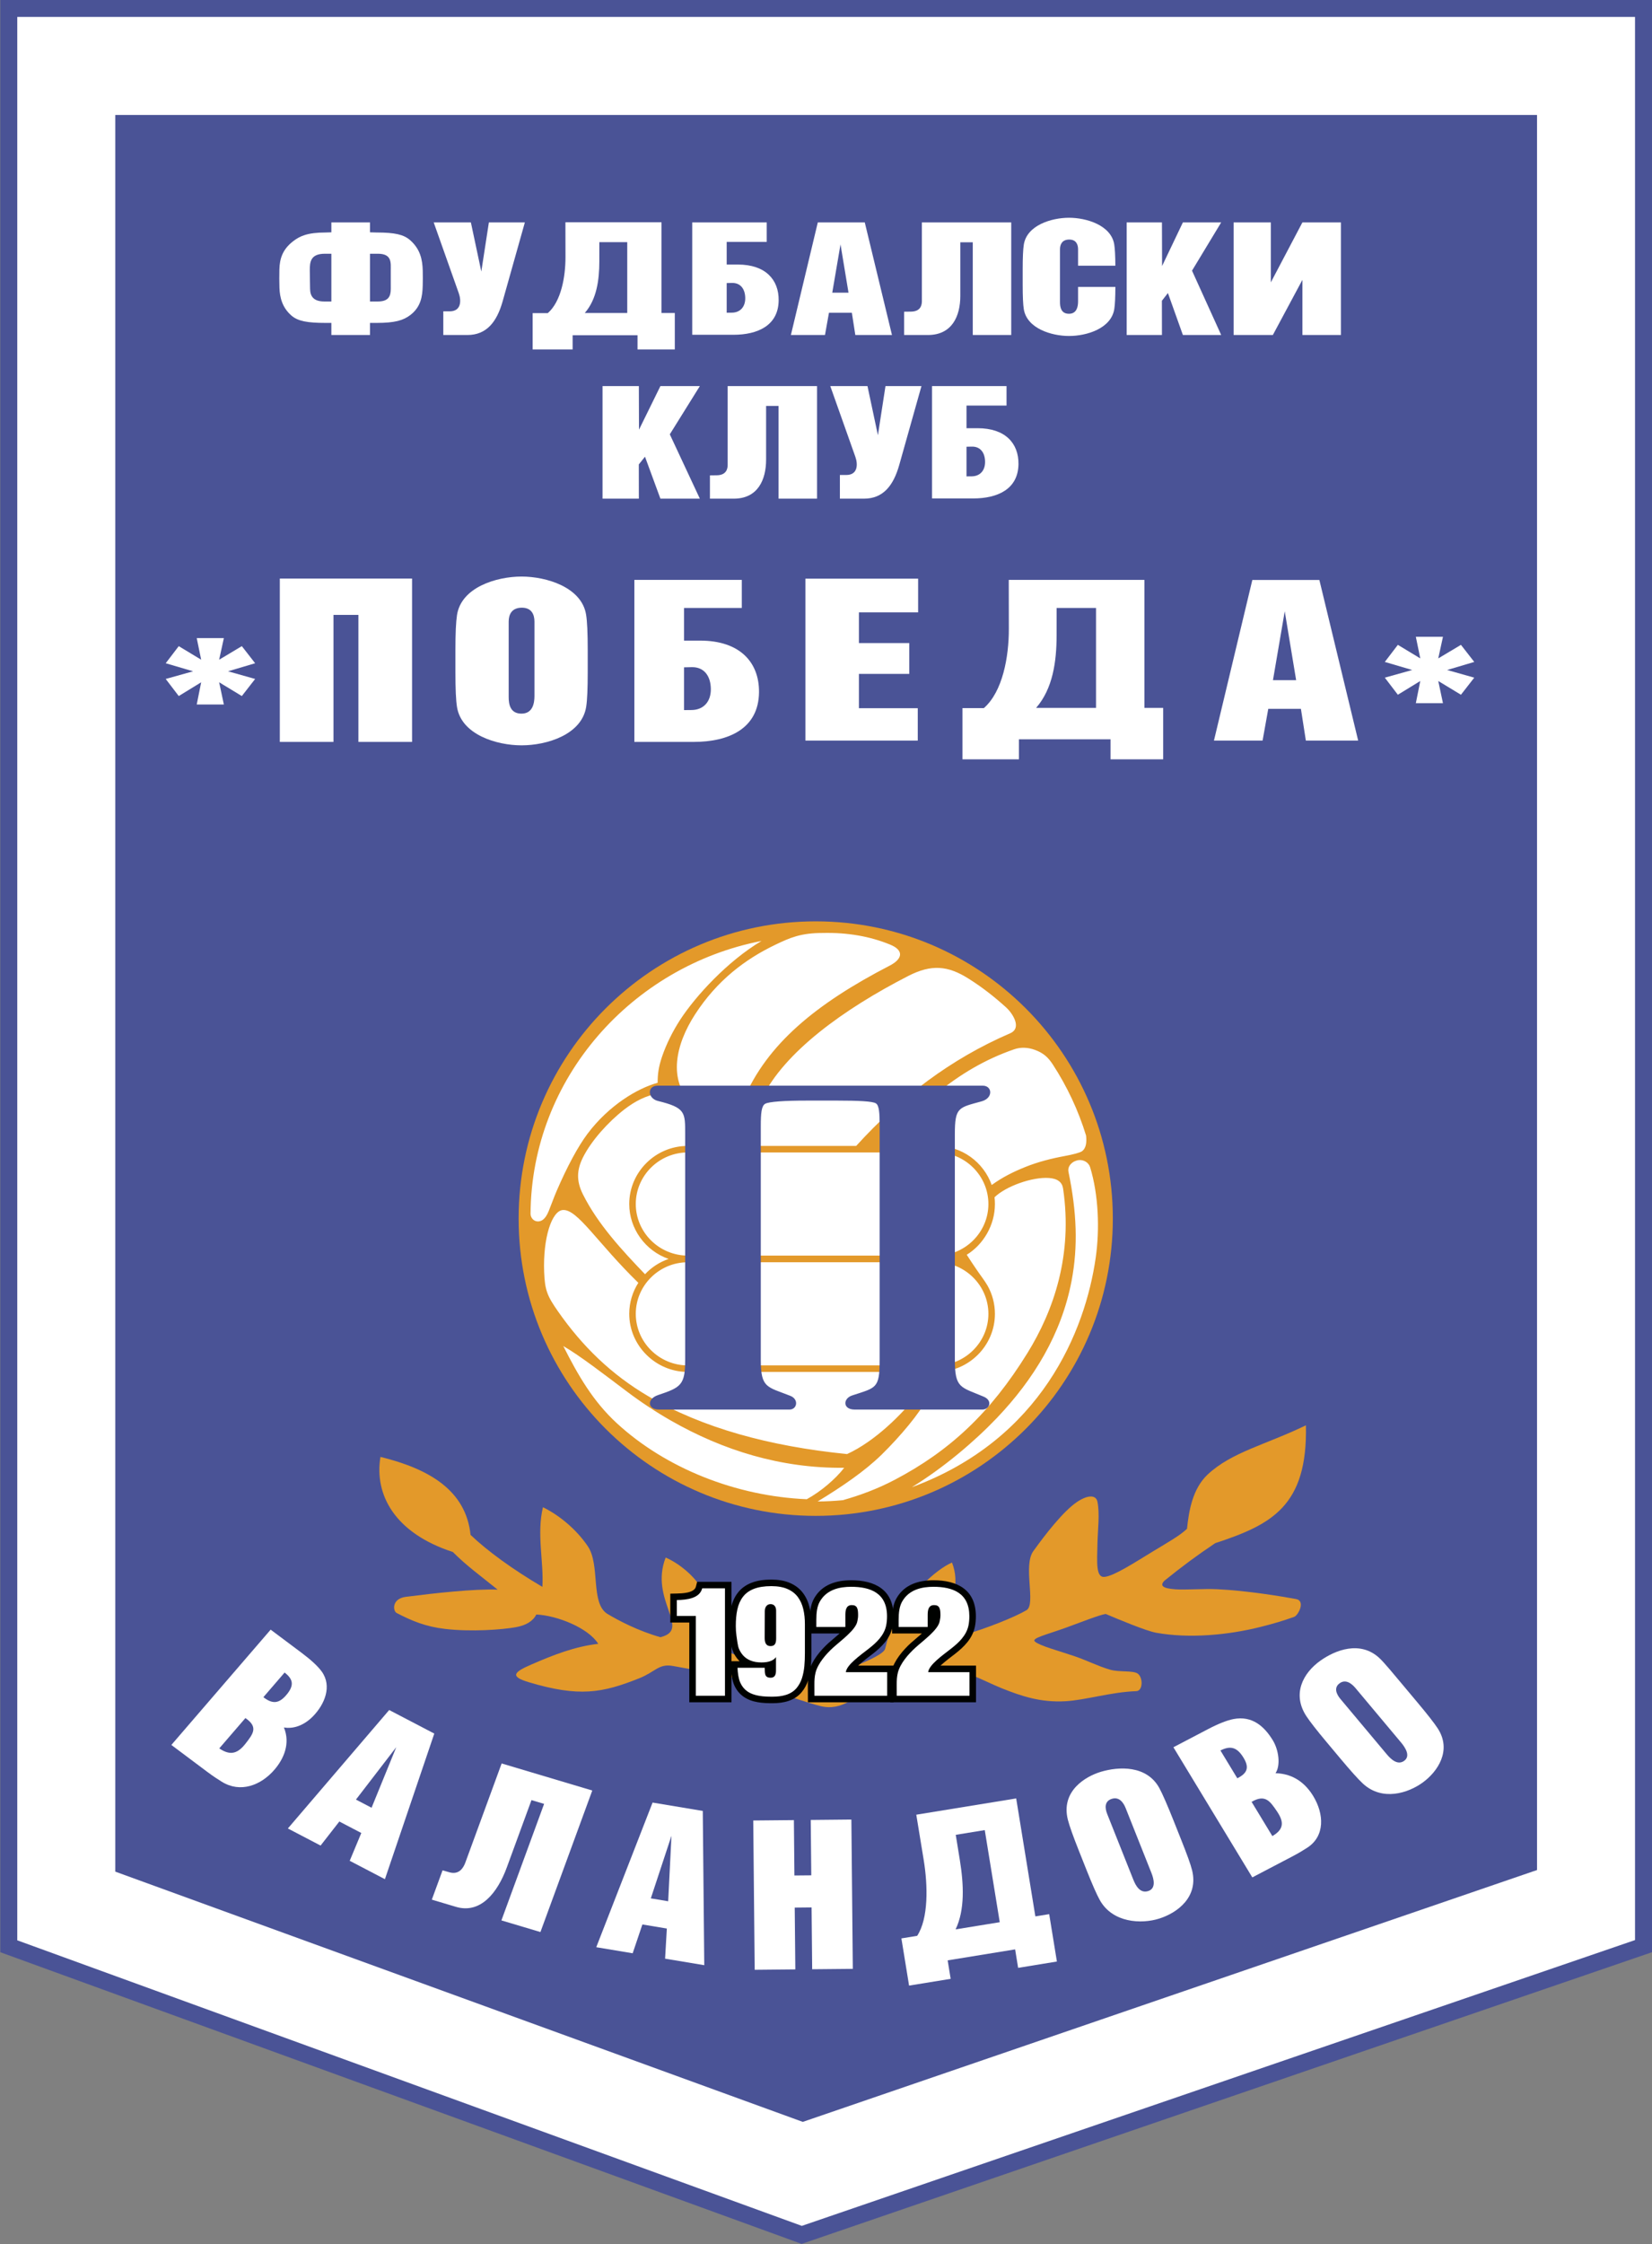
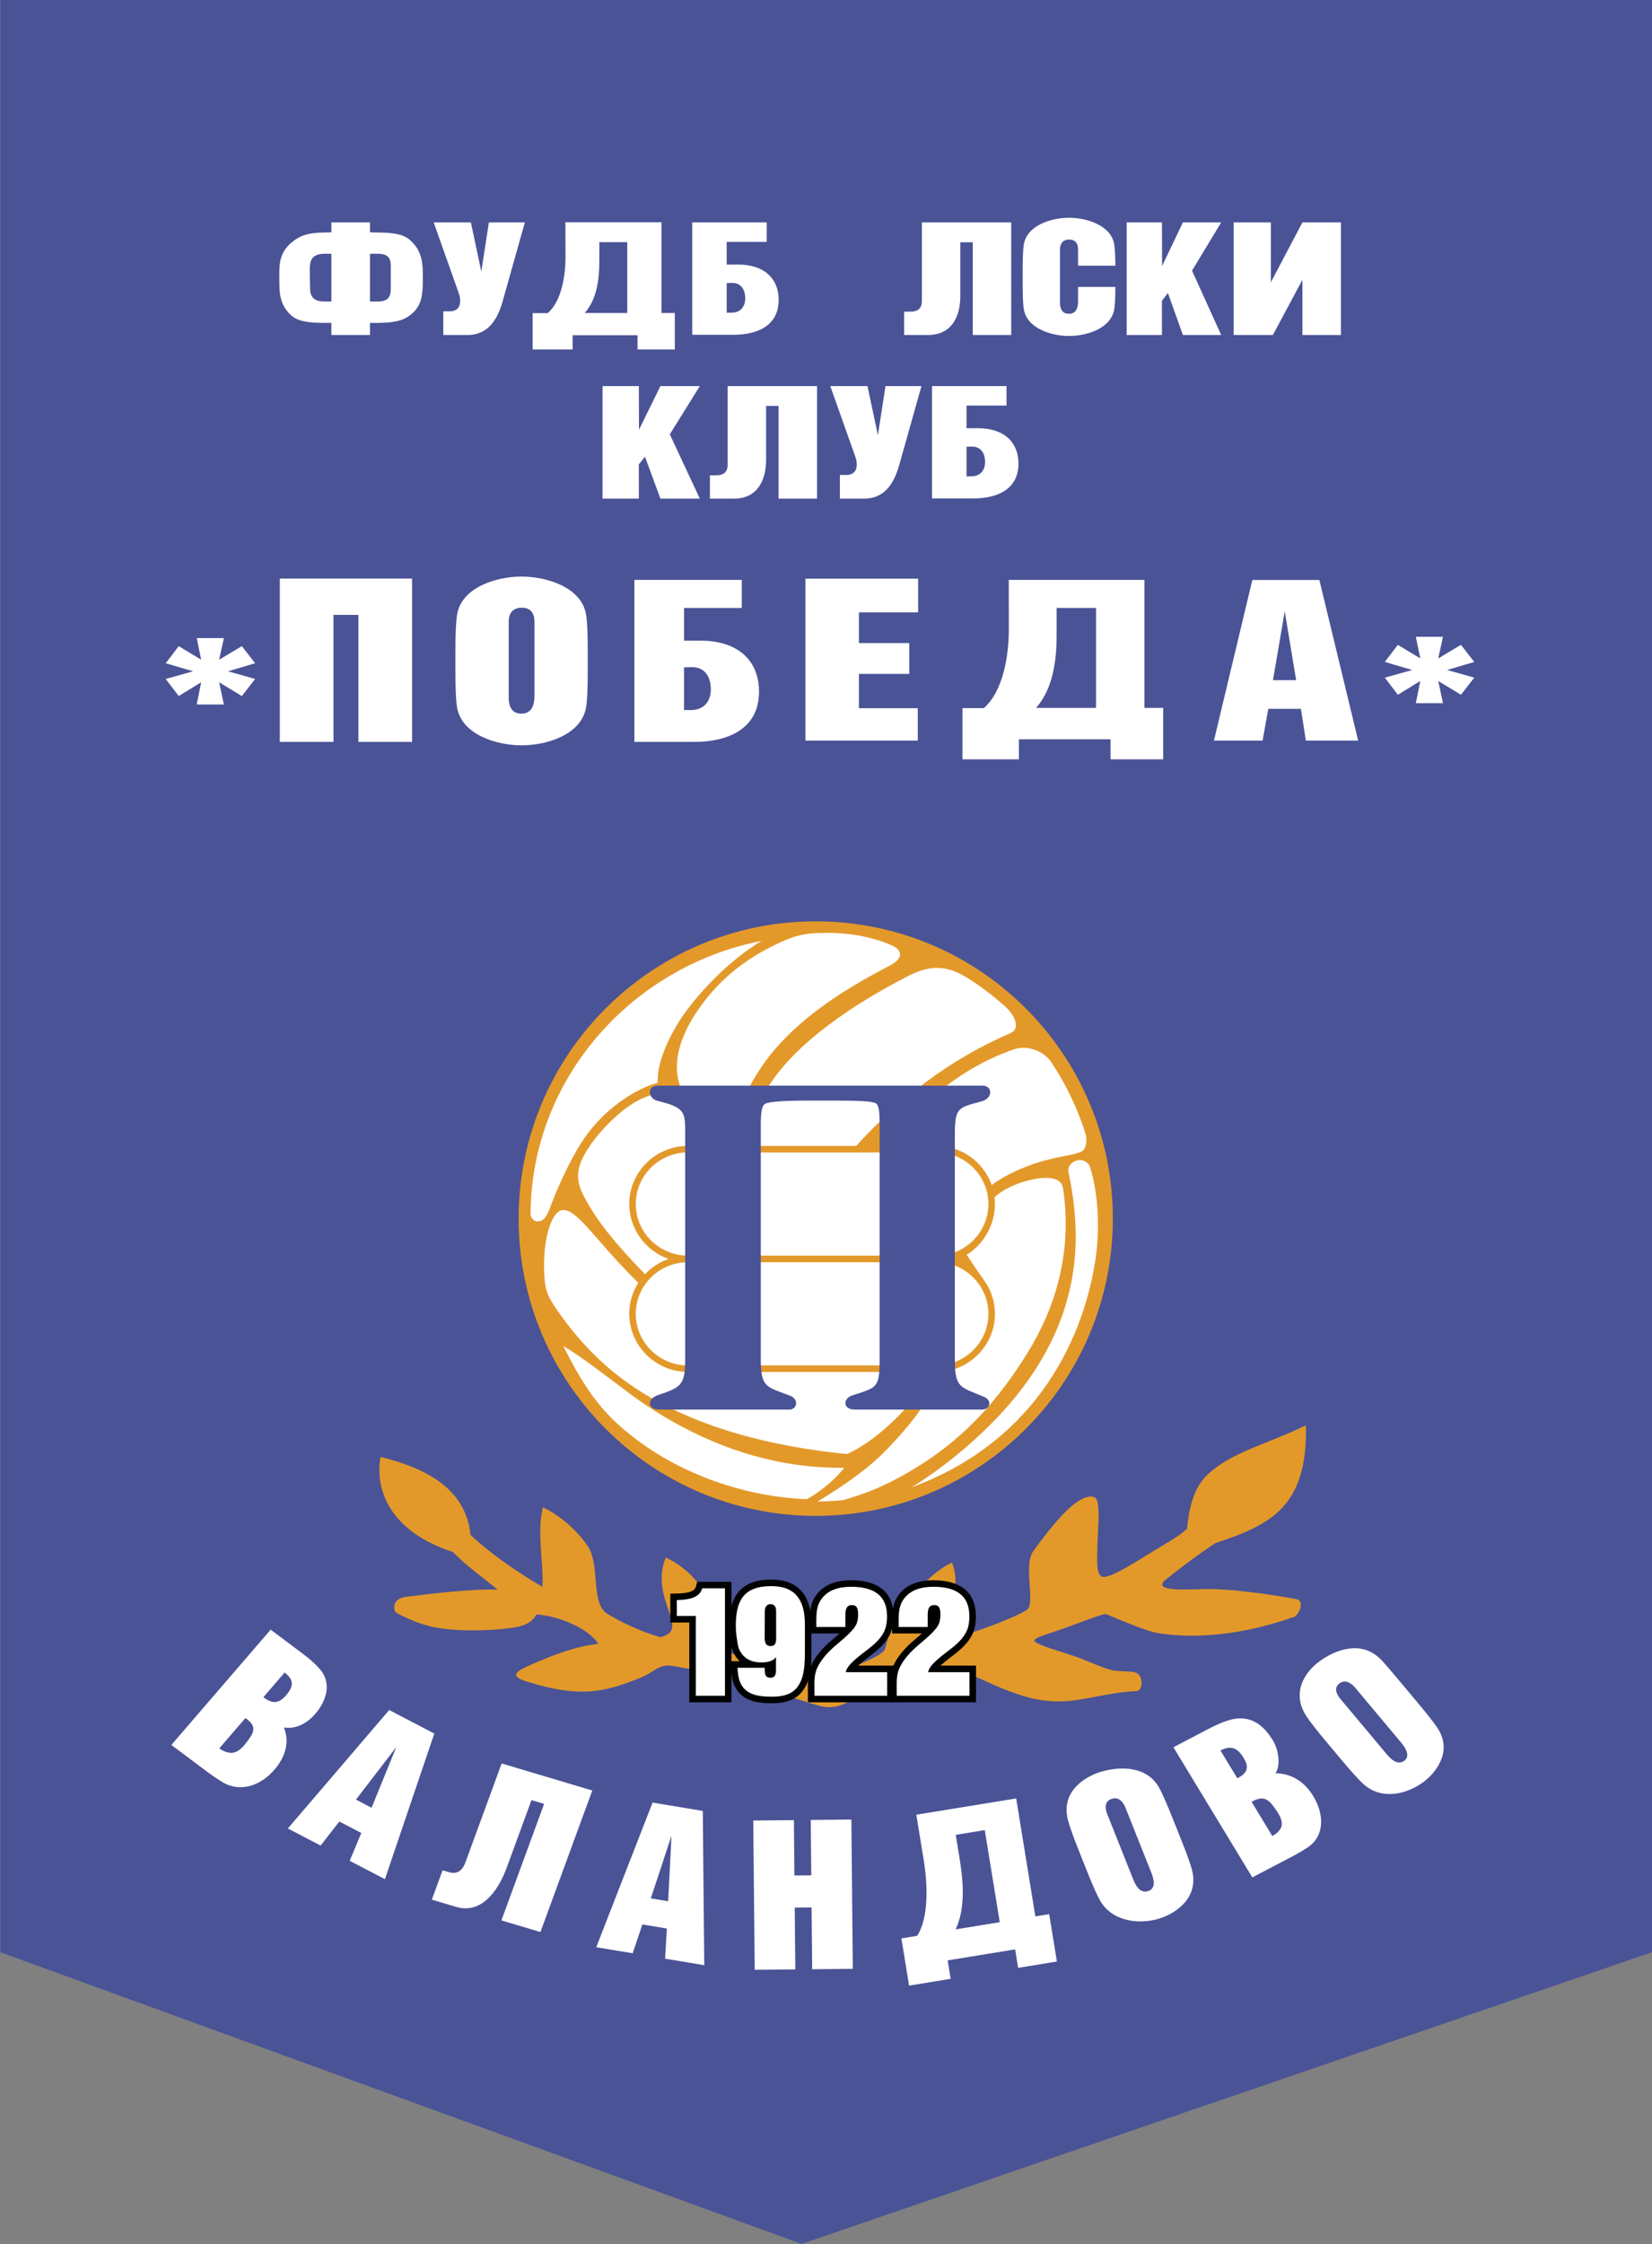
<svg xmlns="http://www.w3.org/2000/svg" width="417.6pt" height="567pt" viewBox="0 0 417.6 567" version="1.1">
  <rect x="0" y="0" width="417.6" height="567" fill="#808080" stroke="none" />
  <g id="surface1">
    <path style=" stroke:none;fill-rule:evenodd;fill:rgb(29.027%,32.542%,58.789%);fill-opacity:1;" d="M 0.074 -0.02 L 417.602 -0.02 L 417.602 493.215 L 202.645 566.91 L 0.074 493.215 Z M 0.074 -0.02 " />
-     <path style=" stroke:none;fill-rule:evenodd;fill:rgb(100%,100%,100%);fill-opacity:1;" d="M 4.367 4.273 L 4.367 490.211 L 202.684 562.355 L 413.309 490.148 L 413.309 4.273 Z M 4.367 4.273 " />
    <path style=" stroke:none;fill-rule:evenodd;fill:rgb(29.027%,32.542%,58.789%);fill-opacity:1;" d="M 29.141 29.047 L 29.141 472.859 L 202.93 536.082 L 388.535 472.453 L 388.535 29.047 Z M 29.141 29.047 " />
    <path style=" stroke:none;fill-rule:evenodd;fill:rgb(89.062%,59.959%,16.479%);fill-opacity:1;" d="M 206.203 232.773 C 247.684 232.773 281.305 266.398 281.305 307.875 C 281.305 349.352 247.684 382.977 206.203 382.977 C 164.727 382.977 131.102 349.352 131.102 307.875 C 131.102 266.398 164.727 232.773 206.203 232.773 Z M 206.203 232.773 " />
    <path style=" stroke:none;fill-rule:evenodd;fill:rgb(100%,100%,100%);fill-opacity:1;" d="M 208.02 235.707 C 214.207 235.566 219.93 236.555 225.035 238.66 C 228.543 240.105 228.188 242.258 224.918 243.953 C 206.305 253.578 193.832 263.781 187.871 278.023 L 192.609 277.477 C 198.23 265.84 213.234 254.953 229.617 246.559 C 235.434 243.578 239.602 243.957 244.766 247.203 C 248.27 249.406 251.289 251.77 254.348 254.531 C 255.836 255.875 258.492 259.703 255.332 261.066 C 240.328 267.535 227.656 277.168 216.426 289.512 L 173.832 289.512 C 165.707 289.512 159.062 296.113 159.062 304.188 C 159.062 310.434 163.141 316.031 169.02 318.062 C 166.723 318.852 164.68 320.195 163.051 321.926 C 157.277 315.922 151.082 309.234 147.336 301.707 C 145.684 298.379 145.762 295.613 147.375 292.395 C 149.461 288.23 153.695 283.492 157.797 280.312 C 163.168 276.148 169.535 274.266 174.926 278.934 C 168.805 272.863 170.758 263.934 175.68 256.312 C 181.258 247.676 188.418 242.312 196.027 238.668 C 199.742 236.891 202.426 235.707 208.02 235.707 Z M 266.156 268.969 C 269.734 274.473 272.578 280.496 274.543 286.902 C 274.734 288.586 274.562 290.129 273.473 290.879 C 272.992 291.211 271.27 291.676 269.117 292.07 C 265.82 292.672 262.32 293.562 259.168 294.84 C 256.199 296.039 253.492 297.359 250.684 299.383 C 248.668 293.652 243.164 289.512 236.734 289.512 L 223.02 289.512 C 231.617 280.531 241.156 270.324 256.426 265.078 C 257.965 264.551 259.793 264.57 261.664 265.266 C 263.789 266.059 264.969 267.141 266.156 268.969 Z M 276.98 317.746 C 274.336 336.234 263.301 363.645 230.488 375.742 C 238.547 370.789 246.312 364.195 251.969 358.273 C 261.312 348.48 268.316 337.012 270.867 323.672 C 272.555 314.844 272.172 306.113 270.098 296.074 C 269.766 294.469 271.277 293.191 272.812 293.086 C 274.004 293.004 275.207 293.727 275.57 294.906 C 277.707 301.898 278.004 310.594 276.98 317.746 Z M 213.043 379.016 C 210.949 379.215 208.836 379.324 206.695 379.336 C 212.867 375.582 218.629 371.66 222.898 367.473 C 227.586 362.871 232.516 357.012 234.363 353.324 C 233.754 353.082 233.695 352.84 231.809 352.414 C 228.043 357.277 221.176 364.145 214.125 367.363 C 194.492 365.395 177.539 360.75 163.918 352.773 C 154.539 347.281 147.18 340.098 141.023 331.27 C 138.324 327.402 137.723 325.945 137.551 321.355 C 137.234 312.754 139.488 305.902 142.273 305.707 C 145.992 305.441 150.898 313.91 161.359 324.094 C 159.906 326.367 159.062 329.055 159.062 331.934 C 159.062 340.012 165.785 346.609 173.832 346.609 L 236.734 346.609 C 244.855 346.609 251.5 340.008 251.5 331.934 C 251.5 329.469 250.871 327.035 249.676 324.883 C 248.949 323.582 247.719 322.047 246.816 320.684 C 245.91 319.324 245.324 318.512 244.379 317.008 C 248.527 314.457 251.5 309.59 251.5 304.188 C 251.5 303.617 251.469 303.051 251.402 302.484 C 254.246 299.711 260.906 297.32 265.148 297.609 C 267.391 297.762 268.5 298.711 268.73 300.273 C 271.219 317.055 266.367 331.102 259.711 341.852 C 250.355 356.965 240.082 366.57 226.152 373.875 C 221.828 376.141 217.551 377.738 213.043 379.016 Z M 203.938 378.77 C 186.066 378.023 168.281 370.945 155.926 359.57 C 149.891 354.016 146.113 347.438 142.391 340.074 C 146.578 342.477 152.844 347.328 158.57 351.637 C 162.168 354.344 165.855 356.762 169.594 358.902 C 182.742 366.418 197.402 371.004 213.395 370.828 C 211.258 373.625 207.469 376.852 203.938 378.77 Z M 134.113 306.648 C 134.324 272.309 159.895 244.066 192.492 237.727 C 183.938 242.824 175.855 251.605 171.918 257.668 C 170.078 260.5 168.426 263.785 167.336 267.008 C 166.488 269.52 166.234 271.363 166.242 273.562 C 161.199 274.926 153.926 279.23 148.5 286.461 C 146.094 289.668 143.371 294.738 140.73 300.844 C 140.008 302.508 139.43 304.188 138.691 306.008 C 137.762 308.285 136.68 308.609 135.891 308.582 C 134.812 308.543 134.109 307.555 134.113 306.648 Z M 173.832 318.906 C 166.656 318.906 160.715 324.738 160.715 331.934 C 160.715 339.129 166.656 344.961 173.832 344.961 L 236.734 344.961 C 243.906 344.961 249.852 339.129 249.852 331.934 C 249.852 324.738 243.906 318.906 236.734 318.906 Z M 173.832 291.16 C 166.656 291.16 160.715 296.992 160.715 304.188 C 160.715 311.383 166.656 317.215 173.832 317.215 L 236.734 317.215 C 243.906 317.215 249.852 311.383 249.852 304.188 C 249.852 296.992 243.906 291.16 236.734 291.16 Z M 173.832 291.16 " />
    <path style=" stroke:none;fill-rule:evenodd;fill:rgb(89.062%,59.959%,16.479%);fill-opacity:1;" d="M 96.172 368.078 C 94.59 377.629 99.758 387.316 114.477 392.109 C 118.016 395.652 121.418 398.074 125.793 401.613 C 119.926 401.379 109.867 402.5 102.602 403.43 C 98.969 403.895 99.312 407.02 100.266 407.512 C 104.168 409.543 107.641 410.969 112.508 411.539 C 119.176 412.316 126.957 411.727 130.402 411.102 C 132.934 410.645 134.715 409.609 135.574 407.898 C 140.836 408.133 148.754 411.301 151.223 415.305 C 145.332 415.984 139.996 418.062 134.246 420.562 C 129.766 422.508 128.898 423.578 133.719 425.016 C 146.355 428.789 152.238 427.754 161.645 423.984 C 165.688 422.363 166.516 420.258 170.086 420.895 C 174.223 421.629 178.328 422.363 182.543 423.191 C 187.961 424.254 201.301 429.52 207.395 431.027 C 212.965 432.406 216.355 428.371 220.133 426.496 C 221.859 425.641 213.266 426.137 212.762 425.555 C 210.723 423.199 199.715 423.117 199.426 422.012 C 194.547 420.793 183.102 417.98 181.992 415.773 C 179.402 410.609 180.082 406.363 176.723 400.496 C 175.48 398.328 171.926 395.094 168.27 393.508 C 164.078 404.266 174.902 411.672 166.941 413.629 C 161.289 412.031 156.305 409.406 153.457 407.688 C 149.223 404.906 151.781 395.355 148.574 390.629 C 145.746 386.461 141.484 382.867 137.25 380.793 C 135.621 387.547 137.484 394.578 137.109 400.914 C 129.566 396.488 123.141 391.785 118.949 387.781 C 117.785 376.555 108.516 371.105 96.172 368.078 Z M 96.172 368.078 " />
    <path style=" stroke:none;fill-rule:evenodd;fill:rgb(89.062%,59.959%,16.479%);fill-opacity:1;" d="M 330.113 360.098 C 330.578 380.57 321.348 385.215 307.188 389.871 C 302.531 392.988 298.711 395.832 294.332 399.371 C 293.191 400.562 293.77 401.297 297.145 401.531 C 299.766 401.715 304.211 401.344 307.703 401.508 C 315.199 401.855 324.121 403.344 327.609 403.988 C 330.117 404.453 328.152 408.137 327.145 408.492 C 324.266 409.508 322.113 410.16 318.668 411.027 C 310.441 413.098 300.594 414.012 292.242 412.5 C 289.715 412.043 282.891 409.191 279.508 407.758 C 277.941 407.984 273.32 409.82 269.445 411.227 C 264.457 413.031 260.625 413.883 261.621 414.742 C 262.871 415.828 267.707 417.086 271.73 418.469 C 275.066 419.617 277.406 420.898 280.648 421.848 C 282.836 422.488 286.363 422.004 287.559 422.801 C 288.977 423.746 288.949 427.195 287.25 427.258 C 280.805 427.484 274.43 429.527 269.281 429.809 C 263.062 430.148 258.305 428.566 253.16 426.504 C 249.121 424.883 241.426 420.68 237.855 421.312 C 228.395 422.992 231.363 422.988 220.559 425.781 L 208.918 424.328 C 209.734 422.961 223.164 418.949 223.754 416.535 C 224.344 414.117 225.094 411.414 226.555 408.891 C 230.082 402.805 236.391 396.613 240.652 394.77 C 244.844 405.527 231.852 412.789 243.59 413.07 C 249.238 411.473 256.68 408.492 259.527 406.777 C 261.91 405.215 258.543 395.496 261.227 391.852 C 262.395 390.262 267.094 383.656 271.059 380.363 C 274.176 377.777 276.984 377.301 277.414 379.395 C 278.039 382.457 277.5 386.395 277.422 389.941 C 277.312 394.797 276.988 398.637 279.234 398.391 C 281.66 398.129 286.699 394.84 291.516 391.91 C 295.262 389.633 298.223 387.992 300.059 386.238 C 300.512 381.855 301.41 376.148 305.285 372.52 C 311.336 366.859 319.934 365.023 330.113 360.098 Z M 330.113 360.098 " />
    <path style=" stroke:none;fill-rule:evenodd;fill:rgb(100%,100%,100%);fill-opacity:1;" d="M 106.855 72.211 C 106.781 74.855 106.406 77.5 103.785 79.547 C 101.969 80.965 99.754 81.582 95.242 81.582 L 93.527 81.582 L 93.527 84.637 L 83.766 84.637 L 83.766 81.582 L 82.258 81.582 C 77.727 81.582 75.309 81.148 73.676 79.73 C 71.371 77.73 70.727 75.215 70.641 72.715 C 70.59 71.176 70.59 69.633 70.625 68.094 C 70.695 65.375 71.398 63.051 74.062 60.977 C 75.754 59.656 77.707 58.742 82.258 58.742 C 82.598 58.742 83.102 58.723 83.766 58.695 L 83.766 56.191 L 93.527 56.191 L 93.527 58.695 C 94.316 58.723 94.883 58.742 95.242 58.742 C 99.789 58.742 102.023 59.254 103.621 60.633 C 106.227 62.883 106.797 65.59 106.863 68.395 C 106.891 69.664 106.887 70.938 106.855 72.211 Z M 98.785 72.969 L 98.781 68.438 C 98.777 66.398 99.148 64.105 95.492 64.105 L 93.527 64.105 L 93.527 76.168 L 95.492 76.168 C 98.121 76.168 98.785 74.957 98.785 72.969 Z M 83.766 76.168 L 83.766 64.105 L 82.172 64.105 C 78.559 64.105 78.277 66.047 78.312 68.438 L 78.379 72.969 C 78.406 74.949 79.348 76.168 81.988 76.168 Z M 83.766 76.168 " />
    <path style=" stroke:none;fill-rule:evenodd;fill:rgb(100%,100%,100%);fill-opacity:1;" d="M 132.676 56.191 L 127.062 76.121 C 125.566 81.434 122.922 84.637 118.156 84.637 L 112.059 84.637 L 112.059 78.656 L 113.668 78.656 C 116.613 78.656 116.641 75.961 115.969 74.07 L 109.633 56.191 L 119.031 56.191 L 121.668 68.605 L 123.582 56.191 Z M 132.676 56.191 " />
    <path style=" stroke:none;fill-rule:evenodd;fill:rgb(100%,100%,100%);fill-opacity:1;" d="M 232.93 97.543 L 227.316 117.469 C 225.82 122.781 223.176 125.984 218.41 125.984 L 212.312 125.984 L 212.312 120.004 L 213.922 120.004 C 216.867 120.004 216.891 117.309 216.223 115.418 L 209.883 97.543 L 219.285 97.543 L 221.922 109.953 L 223.836 97.543 Z M 232.93 97.543 " />
    <path style=" stroke:none;fill-rule:evenodd;fill:rgb(100%,100%,100%);fill-opacity:1;" d="M 255.625 84.637 L 245.902 84.637 L 245.902 61.219 L 242.754 61.219 L 242.754 74.746 C 242.754 79.871 240.66 84.637 234.57 84.637 L 228.551 84.637 L 228.551 78.75 L 230.27 78.73 C 232.645 78.703 233.035 77.18 233.035 76.129 L 233.035 56.191 L 255.625 56.191 Z M 255.625 84.637 " />
    <path style=" stroke:none;fill-rule:evenodd;fill:rgb(100%,100%,100%);fill-opacity:1;" d="M 206.535 125.984 L 196.809 125.984 L 196.809 102.566 L 193.66 102.566 L 193.66 116.094 C 193.66 121.219 191.57 125.984 185.48 125.984 L 179.461 125.984 L 179.461 120.098 L 181.18 120.078 C 183.551 120.051 183.941 118.527 183.941 117.477 L 183.941 97.543 L 206.535 97.543 Z M 206.535 125.984 " />
    <path style=" stroke:none;fill-rule:evenodd;fill:rgb(100%,100%,100%);fill-opacity:1;" d="M 284.801 56.191 L 293.723 56.191 L 293.758 67.211 L 299.016 56.191 L 308.699 56.191 L 301.324 68.383 L 308.699 84.637 L 299.016 84.637 L 295.23 74.035 L 293.711 75.988 L 293.723 84.637 L 284.801 84.637 Z M 284.801 56.191 " />
    <path style=" stroke:none;fill-rule:evenodd;fill:rgb(100%,100%,100%);fill-opacity:1;" d="M 152.309 97.543 L 161.492 97.543 L 161.527 108.559 L 166.941 97.543 L 176.91 97.543 L 169.316 109.73 L 176.91 125.984 L 166.941 125.984 L 163.043 115.383 L 161.48 117.336 L 161.492 125.984 L 152.309 125.984 Z M 152.309 97.543 " />
    <path style=" stroke:none;fill-rule:evenodd;fill:rgb(100%,100%,100%);fill-opacity:1;" d="M 338.969 84.637 L 329.227 84.637 L 329.227 70.707 L 321.758 84.637 L 311.84 84.637 L 311.84 56.191 L 321.25 56.191 L 321.25 71.336 L 329.227 56.191 L 338.969 56.191 Z M 338.969 84.637 " />
    <path style=" stroke:none;fill-rule:evenodd;fill:rgb(100%,100%,100%);fill-opacity:1;" d="M 281.949 72.48 C 281.938 75.074 281.855 76.934 281.68 78.051 C 280.91 82.996 274.715 84.883 270.238 84.883 C 265.824 84.883 259.613 83.008 258.805 78.137 C 258.609 76.953 258.52 74.887 258.52 71.938 L 258.52 67.961 C 258.52 65.078 258.613 63.043 258.797 61.84 C 259.547 56.906 265.793 55.016 270.238 55.016 C 274.629 55.016 280.879 56.895 281.664 61.762 C 281.836 62.832 281.93 64.617 281.945 67.133 L 272.52 67.133 L 272.52 62.984 C 272.52 61.809 272.062 60.523 270.289 60.523 C 268.477 60.523 267.949 61.758 267.949 62.984 L 267.949 76.363 C 267.949 77.625 268.23 79.273 270.215 79.273 C 272.23 79.273 272.52 77.398 272.52 76.152 L 272.52 72.48 Z M 281.949 72.48 " />
    <path style=" stroke:none;fill-rule:evenodd;fill:rgb(100%,100%,100%);fill-opacity:1;" d="M 196.832 75.906 C 196.758 82.246 191.539 84.582 185.375 84.582 L 174.984 84.582 L 174.984 56.191 L 193.816 56.191 L 193.816 61.117 L 183.695 61.117 L 183.695 66.836 L 186.52 66.836 C 193.48 66.836 196.895 70.641 196.832 75.906 Z M 188.387 75.27 C 188.348 73.004 187.188 71.441 185.043 71.484 L 183.695 71.516 L 183.695 79.008 L 185.027 78.992 C 187.086 78.973 188.426 77.543 188.387 75.27 Z M 188.387 75.27 " />
    <path style=" stroke:none;fill-rule:evenodd;fill:rgb(100%,100%,100%);fill-opacity:1;" d="M 257.453 117.254 C 257.379 123.594 252.164 125.93 245.996 125.93 L 235.605 125.93 L 235.605 97.543 L 254.438 97.543 L 254.438 102.465 L 244.316 102.465 L 244.316 108.184 L 247.141 108.184 C 254.105 108.184 257.516 111.988 257.453 117.254 Z M 249.012 116.617 C 248.973 114.352 247.812 112.789 245.664 112.836 L 244.316 112.863 L 244.316 120.355 L 245.652 120.344 C 247.711 120.32 249.051 118.895 249.012 116.617 Z M 249.012 116.617 " />
    <path style=" stroke:none;fill-rule:evenodd;fill:rgb(100%,100%,100%);fill-opacity:1;" d="M 170.582 88.281 L 161.156 88.281 L 161.156 84.695 L 144.75 84.695 L 144.75 88.281 L 134.641 88.281 L 134.641 79.113 L 138.469 79.113 C 141.852 76.164 142.957 69.914 142.945 64.926 L 142.93 57.035 L 142.93 56.16 L 167.219 56.16 L 167.219 79.074 L 170.582 79.074 Z M 158.559 79.074 L 158.559 61.184 L 151.504 61.184 L 151.5 66.09 C 151.492 70.773 150.824 75.633 147.824 79.074 Z M 158.559 79.074 " />
-     <path style=" stroke:none;fill-rule:evenodd;fill:rgb(100%,100%,100%);fill-opacity:1;" d="M 218.602 56.191 L 225.477 84.637 L 216.211 84.637 L 215.336 79.016 L 209.551 79.016 L 208.543 84.637 L 199.926 84.637 L 206.727 56.191 Z M 214.488 73.938 L 212.469 61.738 L 210.383 73.938 Z M 214.488 73.938 " />
    <path style=" stroke:none;fill-rule:evenodd;fill:rgb(100%,100%,100%);fill-opacity:1;" d="M 104.164 187.441 L 90.602 187.441 L 90.602 155.348 L 84.297 155.348 L 84.297 187.441 L 70.734 187.441 L 70.734 146.172 L 104.164 146.172 Z M 104.164 187.441 " />
    <path style=" stroke:none;fill-rule:evenodd;fill:rgb(100%,100%,100%);fill-opacity:1;" d="M 148.566 169.82 C 148.566 173.934 148.445 176.844 148.18 178.551 C 147.082 185.605 138.238 188.305 131.848 188.305 C 125.547 188.305 116.68 185.625 115.531 178.672 C 115.25 176.984 115.121 174.031 115.121 169.82 L 115.121 164.145 C 115.121 160.031 115.258 157.125 115.52 155.406 C 116.59 148.363 125.504 145.664 131.848 145.664 C 138.117 145.664 147.039 148.348 148.156 155.297 C 148.43 156.988 148.566 159.93 148.566 164.145 Z M 135.102 157.043 C 135.102 155.363 134.453 153.531 131.922 153.531 C 129.332 153.531 128.586 155.289 128.586 157.043 L 128.586 176.141 C 128.586 177.941 128.984 180.297 131.816 180.297 C 134.695 180.297 135.102 177.617 135.102 175.84 Z M 135.102 157.043 " />
    <path style=" stroke:none;fill-rule:evenodd;fill:rgb(100%,100%,100%);fill-opacity:1;" d="M 191.867 174.93 C 191.758 184.074 184.234 187.441 175.34 187.441 L 160.359 187.441 L 160.359 146.5 L 187.516 146.5 L 187.516 153.602 L 172.918 153.602 L 172.918 161.848 L 176.992 161.848 C 187.035 161.848 191.957 167.336 191.867 174.93 Z M 179.688 174.012 C 179.633 170.746 177.957 168.492 174.863 168.555 L 172.918 168.598 L 172.918 179.402 L 174.844 179.383 C 177.812 179.355 179.746 177.293 179.688 174.012 Z M 179.688 174.012 " />
    <path style=" stroke:none;fill-rule:evenodd;fill:rgb(100%,100%,100%);fill-opacity:1;" d="M 203.594 146.195 L 232.09 146.195 L 232.09 154.711 L 217.121 154.711 L 217.121 162.469 L 229.855 162.469 L 229.855 170.258 L 217.121 170.258 L 217.121 178.926 L 231.996 178.926 L 231.996 187.109 L 203.594 187.109 Z M 203.594 146.195 " />
    <path style=" stroke:none;fill-rule:evenodd;fill:rgb(100%,100%,100%);fill-opacity:1;" d="M 294.031 191.844 L 280.727 191.844 L 280.727 186.781 L 257.57 186.781 L 257.57 191.844 L 243.297 191.844 L 243.297 178.902 L 248.699 178.902 C 253.473 174.738 255.035 165.918 255.02 158.875 L 255 147.734 L 255 146.5 L 289.289 146.5 L 289.289 178.848 L 294.031 178.848 Z M 277.059 178.848 L 277.059 153.594 L 267.102 153.594 L 267.094 160.52 C 267.086 167.129 266.145 173.988 261.906 178.848 Z M 277.059 178.848 " />
    <path style=" stroke:none;fill-rule:evenodd;fill:rgb(100%,100%,100%);fill-opacity:1;" d="M 333.516 146.527 L 343.324 187.109 L 330.102 187.109 L 328.852 179.09 L 320.598 179.09 L 319.16 187.109 L 306.867 187.109 L 316.57 146.527 Z M 327.645 171.844 L 324.762 154.438 L 321.785 171.844 Z M 327.645 171.844 " />
    <path style=" stroke:none;fill-rule:evenodd;fill:rgb(100%,100%,100%);fill-opacity:1;" d="M 55.398 166.672 L 61.133 163.246 L 64.496 167.566 L 57.641 169.602 L 64.496 171.535 L 61.133 175.852 L 55.398 172.379 L 56.586 177.988 L 49.73 177.988 L 50.852 172.379 L 45.184 175.852 L 41.887 171.535 L 48.809 169.602 L 41.887 167.566 L 45.184 163.246 L 50.852 166.672 L 49.73 161.215 L 56.586 161.215 Z M 55.398 166.672 " />
    <path style=" stroke:none;fill-rule:evenodd;fill:rgb(100%,100%,100%);fill-opacity:1;" d="M 363.57 166.34 L 369.305 162.918 L 372.668 167.234 L 365.812 169.27 L 372.668 171.207 L 369.305 175.523 L 363.57 172.051 L 364.758 177.656 L 357.902 177.656 L 359.023 172.051 L 353.355 175.523 L 350.059 171.207 L 356.98 169.27 L 350.059 167.234 L 353.355 162.918 L 359.023 166.34 L 357.902 160.883 L 364.758 160.883 Z M 363.57 166.34 " />
    <path style=" stroke:none;fill-rule:evenodd;fill:rgb(100%,100%,100%);fill-opacity:1;" d="M 267.168 495.57 L 257.367 497.168 L 256.609 492.5 L 239.555 495.273 L 240.312 499.941 L 229.801 501.652 L 227.859 489.727 L 231.844 489.078 C 234.734 484.672 234.559 476.359 233.492 469.871 L 231.809 459.609 L 231.621 458.473 L 256.875 454.363 L 261.723 484.168 L 265.219 483.598 Z M 252.719 485.633 L 248.934 462.363 L 241.598 463.559 L 242.633 469.938 C 243.617 476.031 243.949 482.465 241.559 487.449 Z M 252.719 485.633 " />
    <path style=" stroke:none;fill-rule:evenodd;fill:rgb(100%,100%,100%);fill-opacity:1;" d="M 298.609 464.871 C 300.031 468.445 300.977 471.004 301.352 472.551 C 302.996 479.305 297.605 483.281 293.027 484.723 C 288.516 486.148 281.238 485.824 278.008 480.035 C 277.227 478.629 276.109 476.094 274.652 472.43 L 272.691 467.496 C 271.266 463.918 270.359 461.355 269.953 459.805 C 268.066 452.434 274.52 448.762 278.277 447.637 C 282.797 446.289 289.84 445.922 293.047 451.715 C 293.824 453.125 295.188 456.266 296.645 459.934 Z M 284.543 456.797 C 283.965 455.336 282.863 453.891 281.051 454.465 C 279.199 455.051 279.27 456.746 279.875 458.273 L 286.484 474.883 C 287.105 476.449 288.207 478.406 290.234 477.77 C 292.297 477.117 291.664 474.695 291.047 473.148 Z M 284.543 456.797 " />
    <path style=" stroke:none;fill-rule:evenodd;fill:rgb(100%,100%,100%);fill-opacity:1;" d="M 358.297 430.098 C 360.816 433.102 362.523 435.277 363.414 436.637 C 367.094 442.258 363.379 447.621 359.66 450.332 C 355.992 453.008 349.41 455.172 344.484 450.582 C 343.289 449.469 341.406 447.367 338.832 444.293 L 335.359 440.148 C 332.84 437.145 331.141 434.961 330.242 433.598 C 326.555 427.996 329.375 422.676 333.785 419.551 C 337.473 416.934 343.832 414.344 348.734 418.945 C 349.93 420.066 352.246 422.875 354.824 425.953 Z M 342.641 426.477 C 341.613 425.25 340.113 424.191 338.641 425.266 C 337.137 426.363 337.773 427.965 338.848 429.246 L 350.535 443.191 C 351.637 444.508 353.312 446.059 354.957 444.859 C 356.633 443.637 355.234 441.508 354.145 440.207 Z M 342.641 426.477 " />
    <path style=" stroke:none;fill-rule:evenodd;fill:rgb(100%,100%,100%);fill-opacity:1;" d="M 177.652 457.523 L 178.027 496.496 L 168.125 494.848 L 168.566 487.234 L 162.383 486.207 L 159.93 493.484 L 150.723 491.953 L 164.961 455.41 Z M 168.906 480.344 L 169.738 463.789 L 164.516 479.613 Z M 168.906 480.344 " />
    <path style=" stroke:none;fill-rule:evenodd;fill:rgb(100%,100%,100%);fill-opacity:1;" d="M 109.781 437.98 L 97.301 474.766 L 88.402 470.121 L 91.332 463.094 L 85.777 460.195 L 81.039 466.273 L 72.766 461.953 L 98.379 432.027 Z M 93.926 456.715 L 100.172 441.406 L 89.98 454.656 Z M 93.926 456.715 " />
    <path style=" stroke:none;fill-rule:evenodd;fill:rgb(100%,100%,100%);fill-opacity:1;" d="M 136.613 488.121 L 126.75 485.18 L 137.539 455.742 L 134.348 454.789 L 128.113 471.797 C 125.754 478.238 121.438 483.594 115.262 481.754 L 109.156 479.934 L 111.871 472.531 L 113.621 473.027 C 116.039 473.711 117.137 471.914 117.621 470.594 L 126.809 445.527 L 149.719 452.363 Z M 136.613 488.121 " />
    <path style=" stroke:none;fill-rule:evenodd;fill:rgb(100%,100%,100%);fill-opacity:1;" d="M 204.941 459.801 L 215.215 459.699 L 215.578 497.422 L 205.305 497.52 L 205.156 481.902 L 200.895 481.945 L 201.047 497.559 L 190.773 497.66 L 190.41 459.938 L 200.684 459.84 L 200.816 473.832 L 205.078 473.793 Z M 204.941 459.801 " />
    <path style=" stroke:none;fill-rule:evenodd;fill:rgb(100%,100%,100%);fill-opacity:1;" d="M 68.418 411.723 L 76.219 417.562 C 78.676 419.402 80.383 420.992 81.332 422.309 C 84.008 426.035 82.039 430.648 79.086 433.648 C 76.875 435.891 74.234 436.855 71.77 436.434 C 73.438 440.496 71.746 444.355 69.367 447.113 C 65.941 451.086 60.738 453.051 56.066 450.148 C 54.953 449.457 53.926 448.797 52.355 447.621 L 43.316 440.852 Z M 71.945 422.559 L 66.578 428.785 C 68.805 430.492 70.508 430.598 72.609 427.953 C 74.41 425.688 74.031 424.172 71.945 422.559 Z M 62.035 434.059 L 55.43 441.719 C 58.352 443.734 60.223 442.891 62.109 440.461 C 64.004 438.02 65.32 436.305 62.035 434.059 Z M 62.035 434.059 " />
    <path style=" stroke:none;fill-rule:evenodd;fill:rgb(100%,100%,100%);fill-opacity:1;" d="M 296.621 441.434 L 305.25 436.918 C 307.969 435.492 310.164 434.625 311.82 434.309 C 316.496 433.414 319.582 436.113 321.758 439.695 C 323.266 442.176 323.746 446.02 322.434 447.988 C 327.078 448.102 330.094 450.684 331.98 453.797 C 334.703 458.281 335 463.898 330.422 466.832 C 329.332 467.531 328.305 468.168 326.566 469.078 L 316.566 474.312 Z M 308.508 442.246 L 312.773 449.277 C 315.277 448 315.996 446.566 314.121 443.734 C 312.52 441.309 310.871 441.059 308.508 442.246 Z M 316.383 455.227 L 321.629 463.875 C 324.691 462.117 324.523 460.176 322.785 457.613 C 321.039 455.039 319.809 453.242 316.383 455.227 Z M 316.383 455.227 " />
    <path style=" stroke:none;fill-rule:evenodd;fill:rgb(0%,0.784%,0%);fill-opacity:1;" d="M 174.242 409.926 L 169.441 409.926 L 169.441 402.633 L 171.055 402.598 C 172.406 402.566 175.48 402.496 175.906 400.875 L 176.227 399.641 L 184.91 399.641 L 184.91 430.074 L 174.242 430.074 Z M 174.242 409.926 " />
    <path style=" stroke:none;fill-rule:evenodd;fill:rgb(0%,0.784%,0%);fill-opacity:1;" d="M 186.965 419.695 C 186.875 419.609 186.781 419.516 186.695 419.422 C 186.062 418.734 185.566 417.941 185.223 417.074 C 184.828 416.082 184.684 414.559 184.527 413.473 C 184.402 412.586 184.344 411.691 184.352 410.801 C 184.344 409.285 184.453 407.75 184.777 406.27 C 185.078 404.891 185.609 403.586 186.465 402.461 C 187.352 401.273 188.551 400.445 189.918 399.898 C 191.5 399.266 193.293 399.078 194.988 399.074 C 196.598 399.082 198.27 399.293 199.746 399.949 C 201.047 400.523 202.164 401.359 203.012 402.504 C 203.824 403.602 204.355 404.844 204.664 406.164 C 204.996 407.539 205.121 408.957 205.113 410.363 L 205.113 417.582 C 205.121 418.754 205.078 419.922 204.973 421.09 C 204.859 422.242 204.645 423.387 204.293 424.492 C 203.934 425.602 203.391 426.629 202.641 427.523 C 200.824 429.703 198.059 430.297 195.344 430.309 C 192.805 430.316 190.066 430.156 187.926 428.637 C 186.898 427.906 186.141 426.934 185.621 425.789 C 185.051 424.52 184.832 422.805 184.781 421.41 L 184.715 419.695 Z M 186.965 419.695 " />
    <path style=" stroke:none;fill-rule:evenodd;fill:rgb(0%,0.784%,0%);fill-opacity:1;" d="M 216.926 420.812 L 225.914 420.812 L 225.914 430.074 L 204.227 430.074 L 204.215 425.613 C 204.211 424.426 204.27 423.312 204.562 422.156 C 205.234 419.508 207.43 416.934 209.41 415.117 C 209.938 414.633 211.094 413.703 212.23 412.691 L 204.703 412.691 L 204.703 409.266 C 204.703 407.402 204.867 405.434 205.816 403.785 C 207.805 400.324 211.363 399.258 215.125 399.242 C 221.145 399.242 225.852 401.605 225.875 408.305 C 225.875 409.207 225.809 410.117 225.625 411.004 C 225.008 413.957 222.926 416.027 220.641 417.816 C 220.039 418.281 218.238 419.609 216.926 420.812 Z M 216.926 420.812 " />
    <path style=" stroke:none;fill-rule:evenodd;fill:rgb(0%,0.784%,0%);fill-opacity:1;" d="M 237.734 420.812 L 246.723 420.812 L 246.723 430.074 L 225.039 430.074 L 225.023 425.613 C 225.02 424.426 225.078 423.312 225.371 422.156 C 226.043 419.508 228.238 416.934 230.219 415.117 C 230.746 414.633 231.902 413.703 233.039 412.691 L 225.512 412.691 L 225.512 409.266 C 225.512 407.402 225.68 405.434 226.625 403.785 C 228.613 400.324 232.172 399.258 235.938 399.242 C 241.953 399.242 246.66 401.605 246.684 408.305 C 246.684 409.207 246.617 410.117 246.434 411.004 C 245.82 413.957 243.734 416.027 241.449 417.816 C 240.848 418.281 239.047 419.609 237.734 420.812 Z M 237.734 420.812 " />
    <path style=" stroke:none;fill-rule:evenodd;fill:rgb(100%,100%,100%);fill-opacity:1;" d="M 175.895 428.426 L 183.262 428.426 L 183.262 401.289 L 177.504 401.289 C 176.848 403.797 173.773 404.191 171.09 404.25 L 171.09 408.273 L 175.895 408.273 Z M 175.895 428.426 " />
    <path style=" stroke:none;fill-rule:evenodd;fill:rgb(100%,100%,100%);fill-opacity:1;" d="M 195.012 405.289 C 195.711 405.383 196.191 405.938 196.191 406.945 L 196.199 413.926 C 196.199 415.188 195.871 415.879 194.777 415.875 C 193.82 415.875 193.293 415.262 193.297 413.836 L 193.324 407.035 C 193.328 405.875 194.02 405.152 195.012 405.289 Z M 186.43 421.348 C 186.484 422.723 186.715 424.195 187.129 425.109 C 187.543 426.027 188.125 426.754 188.879 427.289 C 190.676 428.559 193.168 428.664 195.336 428.656 C 197.59 428.648 199.918 428.215 201.375 426.465 C 201.965 425.754 202.414 424.926 202.723 423.984 C 203.02 423.043 203.223 422.023 203.328 420.938 C 203.426 419.852 203.469 418.734 203.465 417.59 L 203.465 410.363 C 203.469 408.988 203.34 407.715 203.059 406.547 C 202.785 405.379 202.332 404.359 201.688 403.488 C 201.039 402.617 200.176 401.941 199.082 401.461 C 197.988 400.977 196.621 400.73 194.984 400.727 C 193.188 400.73 191.703 400.965 190.531 401.43 C 189.359 401.898 188.441 402.57 187.785 403.453 C 187.121 404.328 186.66 405.387 186.391 406.621 C 186.117 407.863 185.996 409.254 186 410.801 C 185.996 411.629 186.051 412.445 186.164 413.242 C 186.277 414.031 186.48 415.77 186.758 416.465 C 187.031 417.156 187.422 417.773 187.91 418.301 C 188.398 418.828 189.023 419.246 189.77 419.547 C 190.52 419.848 191.426 420 192.484 420.004 C 194.363 420.012 195.57 419.504 196.16 418.652 L 196.16 421.469 C 196.16 422.348 196.297 423.906 194.738 423.867 C 193.211 423.828 193.352 422.727 193.305 421.348 Z M 186.43 421.348 " />
    <path style=" stroke:none;fill-rule:evenodd;fill:rgb(100%,100%,100%);fill-opacity:1;" d="M 213.695 411.039 L 213.695 408.055 C 213.695 406.918 213.824 405.551 215.266 405.52 C 216.707 405.488 216.914 406.449 216.914 408.047 C 216.918 408.719 216.824 408.992 216.742 409.527 C 216.406 411.75 212.617 414.418 210.527 416.336 C 208.844 417.875 206.75 420.246 206.164 422.562 C 205.902 423.594 205.863 424.551 205.867 425.605 L 205.875 428.426 L 224.262 428.426 L 224.262 422.465 L 213.816 422.465 C 214.023 420.609 217.395 418.254 219.621 416.512 C 221.512 415.039 223.477 413.223 224.008 410.668 C 224.156 409.957 224.227 409.168 224.227 408.305 C 224.203 402.445 220.031 400.895 215.129 400.895 C 212.395 400.906 209.047 401.48 207.25 404.605 C 206.535 405.852 206.355 407.438 206.355 409.266 L 206.355 411.039 Z M 213.695 411.039 " />
    <path style=" stroke:none;fill-rule:evenodd;fill:rgb(100%,100%,100%);fill-opacity:1;" d="M 234.504 411.039 L 234.504 408.055 C 234.504 406.918 234.637 405.551 236.074 405.52 C 237.516 405.488 237.723 406.449 237.727 408.047 C 237.727 408.719 237.633 408.992 237.551 409.527 C 237.215 411.75 233.43 414.418 231.336 416.336 C 229.652 417.875 227.559 420.246 226.973 422.562 C 226.711 423.594 226.672 424.551 226.676 425.605 L 226.684 428.426 L 245.074 428.426 L 245.074 422.465 L 234.625 422.465 C 234.836 420.609 238.203 418.254 240.43 416.512 C 242.32 415.039 244.285 413.223 244.816 410.668 C 244.965 409.957 245.035 409.168 245.035 408.305 C 245.012 402.445 240.84 400.895 235.938 400.895 C 233.203 400.906 229.855 401.48 228.059 404.605 C 227.344 405.852 227.164 407.438 227.164 409.266 L 227.164 411.039 Z M 234.504 411.039 " />
    <path style=" stroke:none;fill-rule:evenodd;fill:rgb(29.027%,32.542%,58.789%);fill-opacity:1;" d="M 248.34 356.117 L 216.035 356.117 C 213.012 356.117 213.043 353.332 215.414 352.551 C 221.484 350.551 222.363 350.871 222.363 343.562 L 222.363 284.531 C 222.363 281.293 222.258 279.301 221.422 278.762 C 220.586 278.223 216.934 278.059 211.766 278.059 L 203.898 278.059 C 198.293 278.059 194.367 278.328 193.422 278.867 C 192.477 279.402 192.316 281.297 192.316 284.531 L 192.316 343.562 C 192.316 350.762 193.898 350.32 199.797 352.656 C 201.992 353.527 201.5 356.117 199.574 356.117 L 166.535 356.117 C 163.699 356.117 163.43 353.43 166.375 352.445 C 172.16 350.516 173.199 349.883 173.199 343.562 L 173.199 286.516 C 173.199 281.035 173.293 279.863 166.328 278.156 C 163.633 277.5 163.574 274.293 166.223 274.293 L 248.441 274.293 C 250.82 274.293 251.168 277.414 248.105 278.258 C 242.312 279.852 241.371 279.703 241.371 286.516 L 241.371 343.562 C 241.371 350.816 242.832 350.391 248.668 352.863 C 251.023 353.863 250.125 356.117 248.34 356.117 Z M 248.34 356.117 " />
  </g>
</svg>